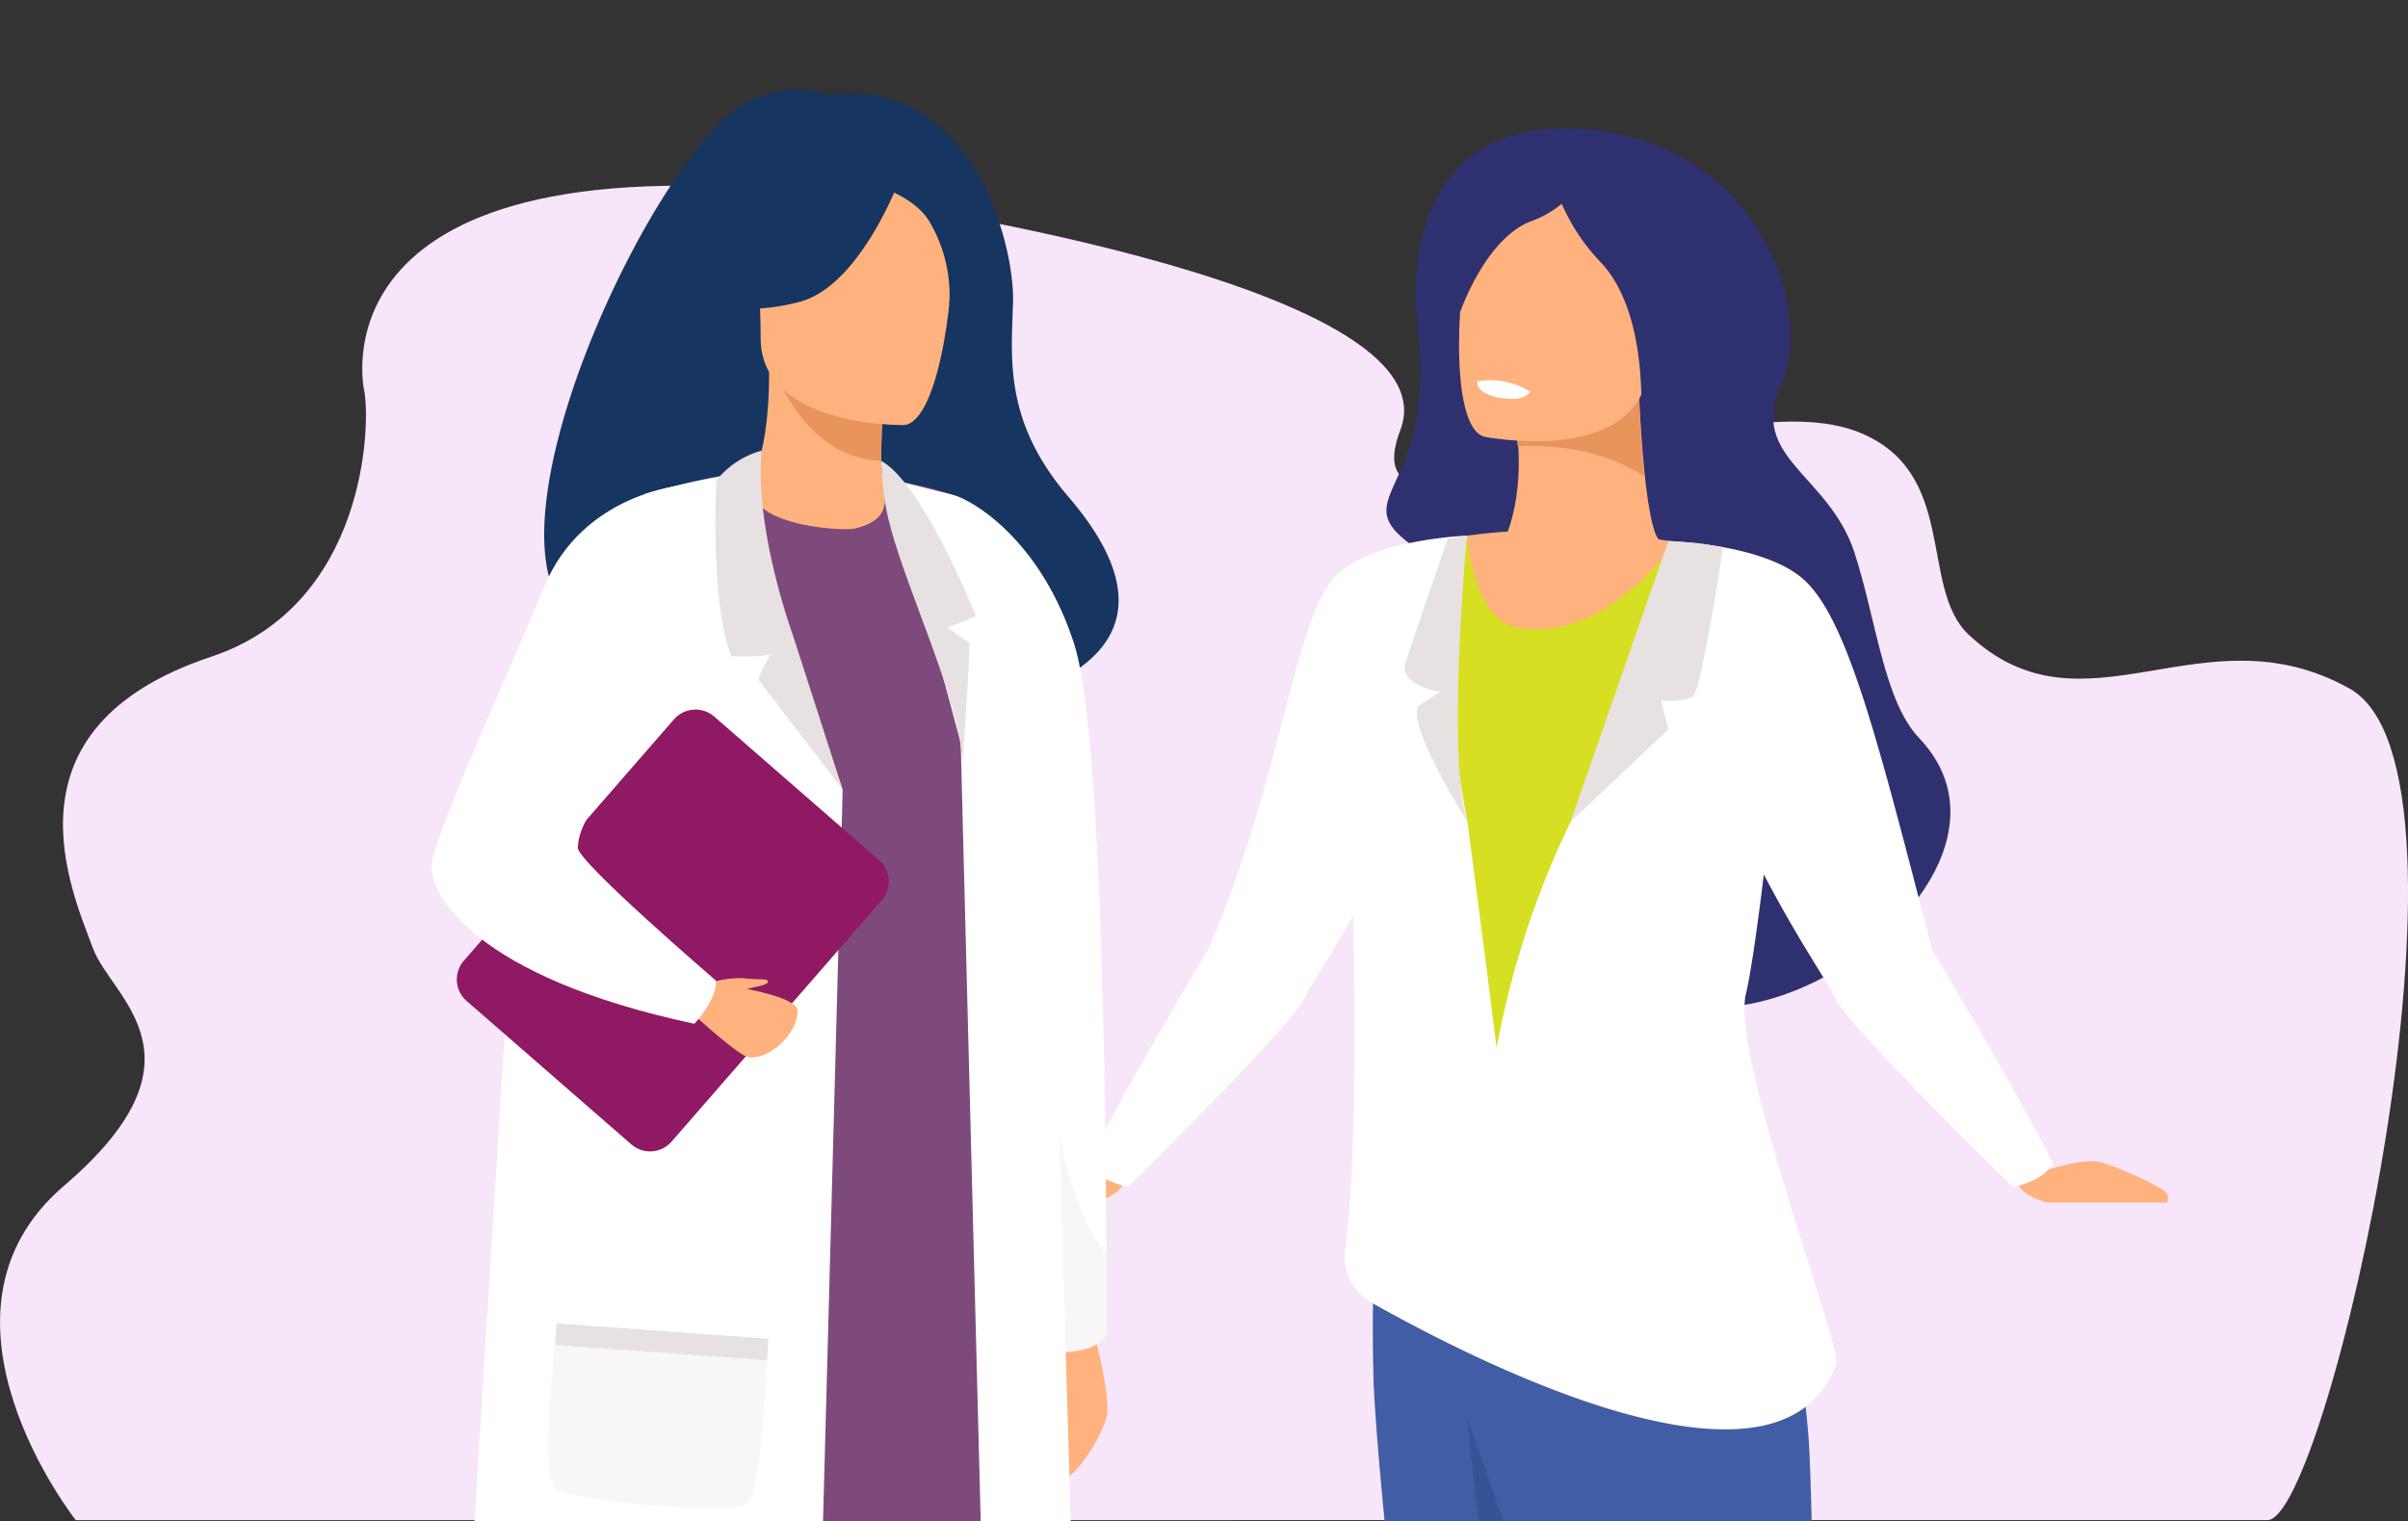
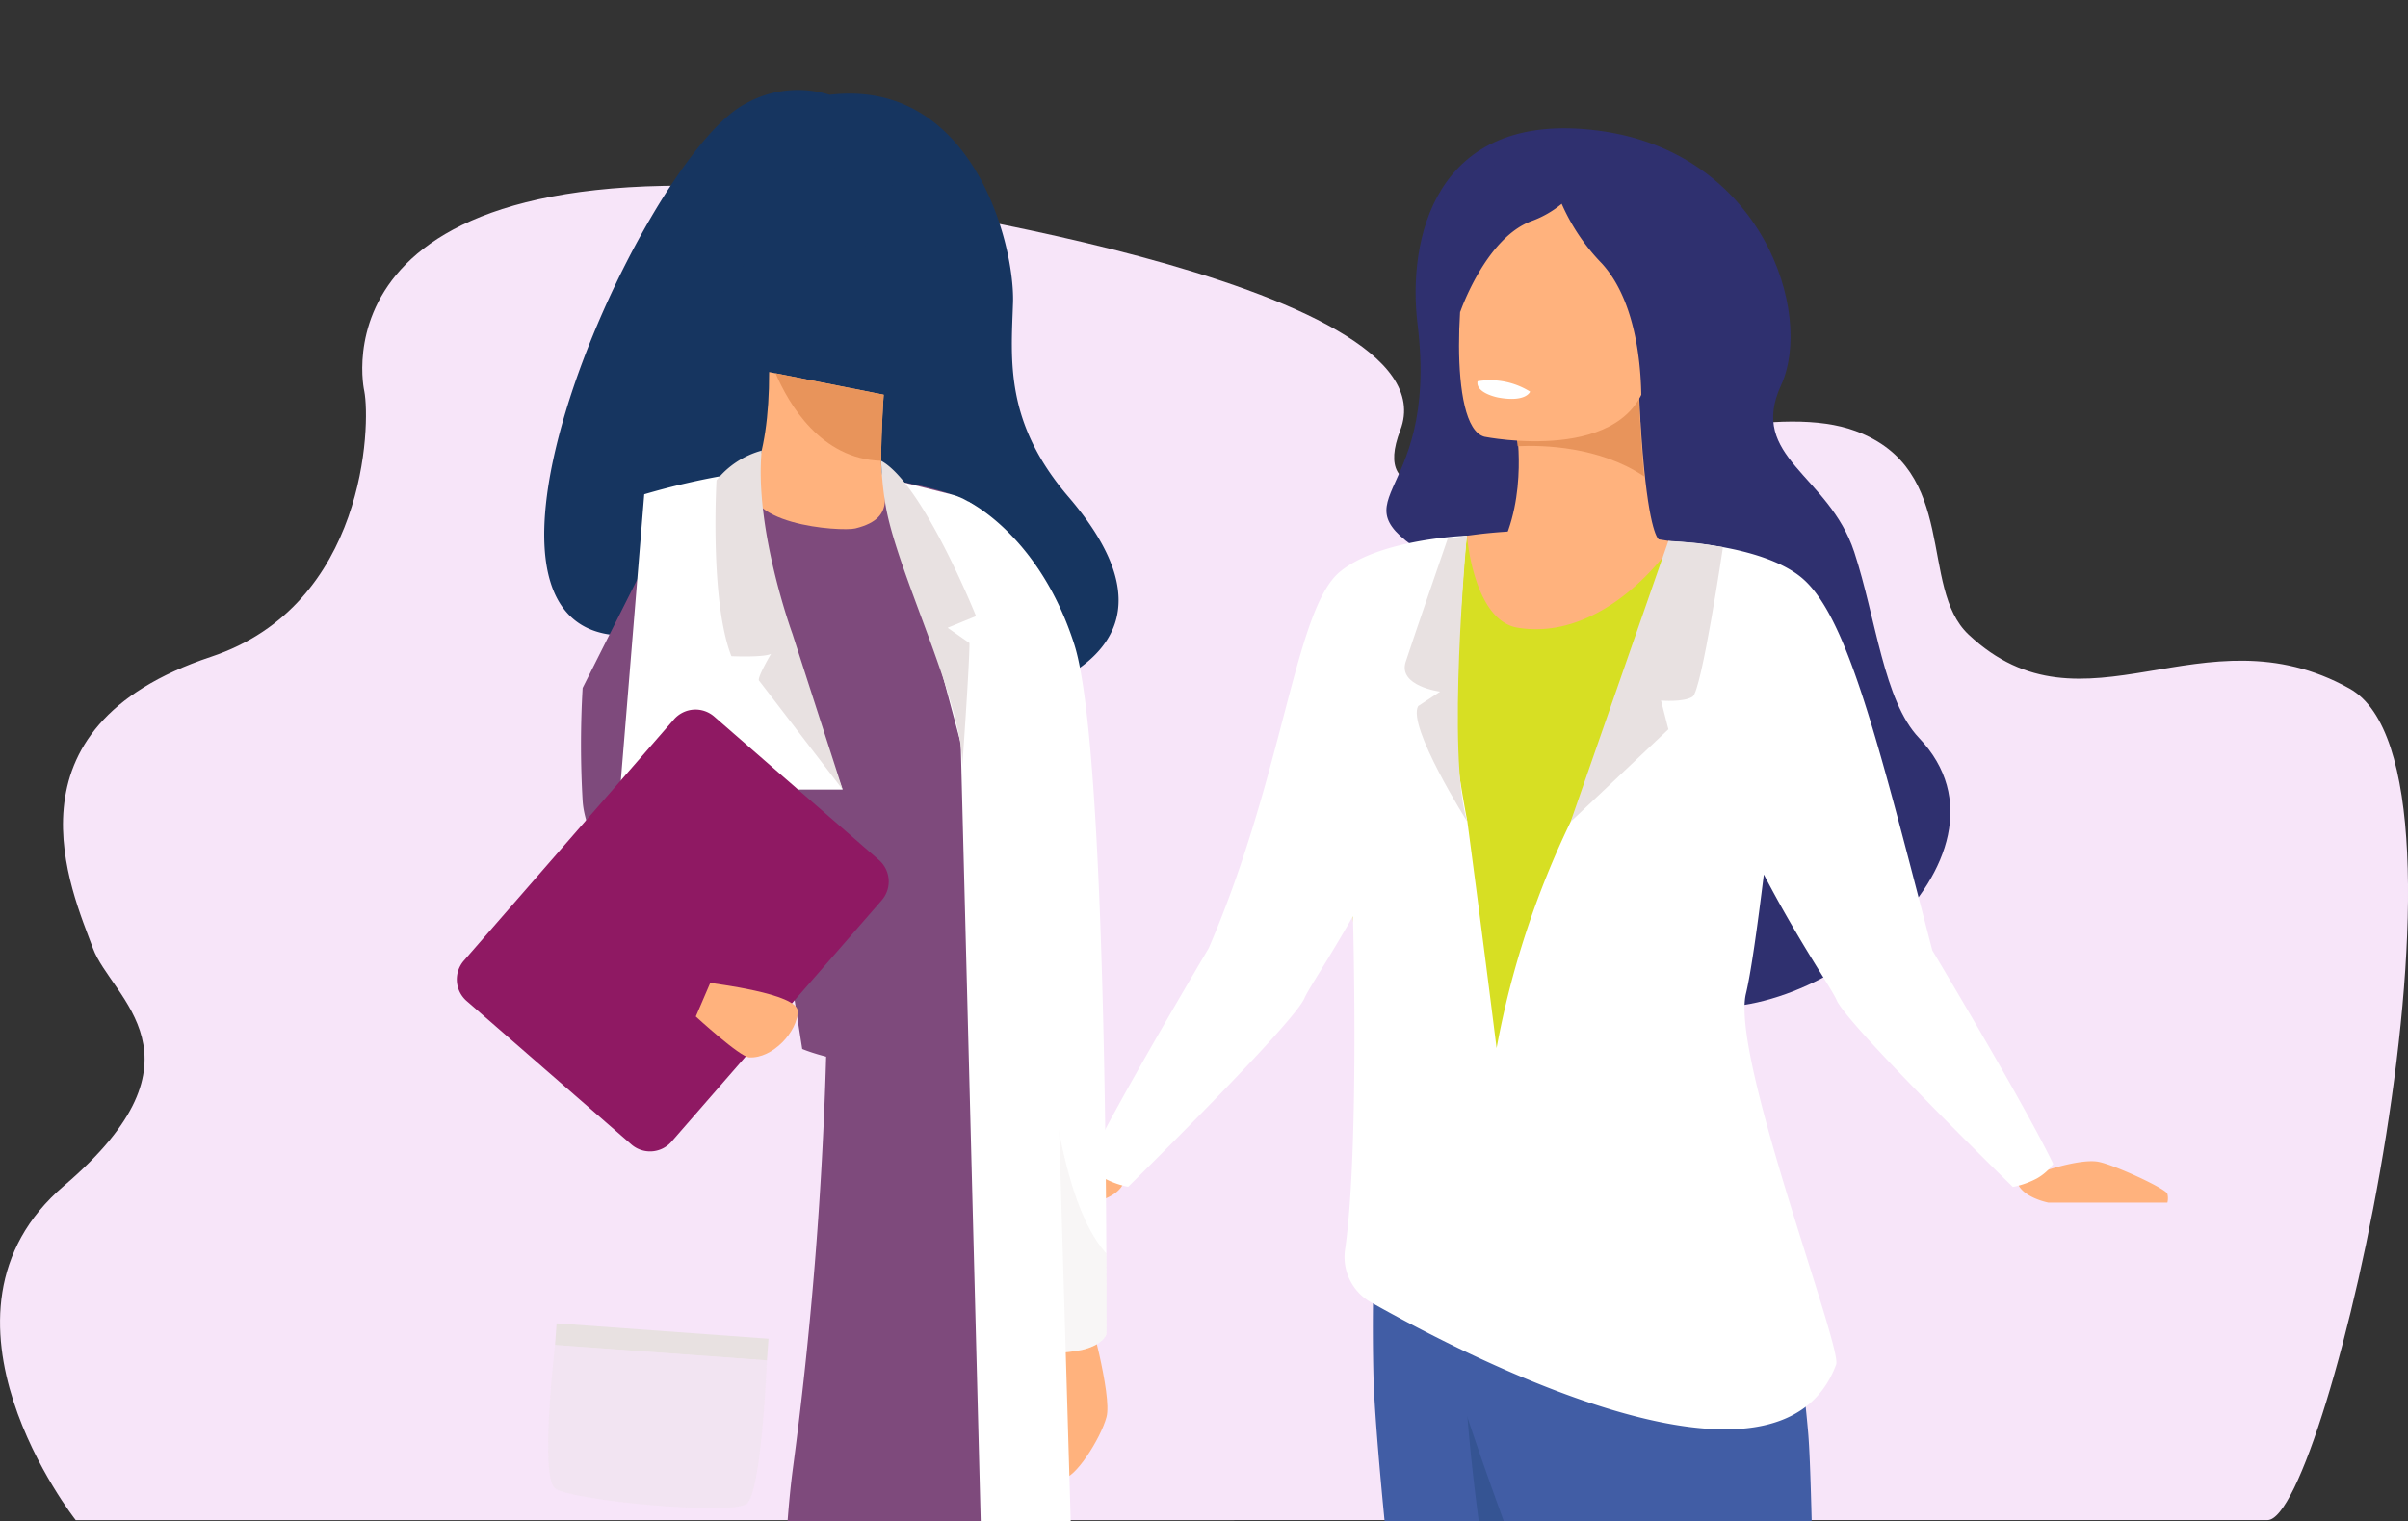
<svg xmlns="http://www.w3.org/2000/svg" width="272.308" height="172" viewBox="0 0 272.308 172">
  <rect x="0" y="0" width="272.308" height="172" fill="#333333" stroke="none" />
  <defs>
    <clipPath id="clip-path">
      <rect id="Rectángulo_3392" data-name="Rectángulo 3392" width="250" height="172" transform="translate(168.493 1950.533)" fill="#fff" stroke="#707070" stroke-width="1" />
    </clipPath>
  </defs>
  <g id="Grupo_9493" data-name="Grupo 9493" transform="translate(-162.846 -1985)">
    <path id="Trazado_9779" data-name="Trazado 9779" d="M185.7,205.483s70.211,9.482,63.675,26.494,34.94-6.043,51.491.091c11.783,4.367,7.073,17.659,12.774,23.016,13.071,12.281,26.439-3.184,43.074,6.1s-2.5,94.046-9.275,94.034l-247.847.006s-18.355-23.264-1.323-37.82,5.338-21.211,3.268-26.836c-2.376-6.459-10.887-24.9,13.356-32.973,17.571-5.851,18.042-26.308,17.329-30.02C132.217,227.569,125.421,198.213,185.7,205.483Z" transform="translate(71.823 1801.671)" fill="#f7e5f9" />
    <g id="Enmascarar_grupo_53" data-name="Enmascarar grupo 53" transform="translate(1.661 34.467)" clip-path="url(#clip-path)">
      <g id="Grupo_9364" data-name="Grupo 9364" transform="translate(271.227 1965.042)">
        <path id="Trazado_13125" data-name="Trazado 13125" d="M776.258,1151.85s-3.85-1.28-5.71-.895-7.631,3.078-7.76,3.655a2.113,2.113,0,0,0,0,.993h13.47s3.011-.585,3.524-2.36S776.258,1151.85,776.258,1151.85Z" transform="translate(-762.732 -1034.126)" fill="#ffb27d" />
        <path id="Trazado_13126" data-name="Trazado 13126" d="M657.205,1589.157a2.584,2.584,0,0,1-1.685,2.238.022.022,0,0,1-.015,0c-1.794.786-4.8.608-8.053.17-.416-.055-.791-.1-1.126-.131-.088-.009-.176-.016-.262-.021-.068-.006-.137-.01-.2-.016-3.237-.213-2.983.784-9.169.754-7.051-.038-9.435-2.412-9.759-3.425-.272-.858,2.815-1.524,6.268-2.292.166-.037.334-.076.5-.112.459-.1.922-.209,1.381-.313,4.115-.965,8.19-2.184,9.537-6.138,1.43-4.193,1.091-16.634,1.091-16.634H658.2s-3.277,13.745-2.934,17.706c.186,2.115,1.2,2.716,1.588,4.549q.043.193.077.385A12.3,12.3,0,0,1,657.205,1589.157Z" transform="translate(-593.423 -1301.712)" fill="#ad7041" />
        <g id="Grupo_9363" data-name="Grupo 9363" transform="translate(45.161 108.053)">
          <path id="Trazado_13127" data-name="Trazado 13127" d="M617.434,1171.01c-1.054,5.917-2.557,12.03-3.864,18.389-2.1,10.224-3.681,21.086-2.06,32.781a40.783,40.783,0,0,1,.344,4.953c.315,20.671-8.922,58.133-8.922,58.133a16.318,16.318,0,0,1-6.713.874,21.341,21.341,0,0,1-5.486-1.5s-.874-23.227-.927-54.462c-.038-22.642-4.483-52.453-5.381-69.971a224.282,224.282,0,0,1,.637-24.725s18.411-14.8,25.024-7.23C616.62,1135.734,621.377,1148.878,617.434,1171.01Z" transform="translate(-584.282 -1126.091)" fill="#415da5" />
        </g>
        <path id="Trazado_13128" data-name="Trazado 13128" d="M615.866,1291.495a40.8,40.8,0,0,1,.344,4.952c-13.788-19.977-16.838-63.54-16.838-63.54l15.145,7.35s1.661,8.169,3.409,18.456C615.829,1268.938,614.245,1279.8,615.866,1291.495Z" transform="translate(-543.478 -1087.353)" fill="#355493" />
        <path id="Trazado_13129" data-name="Trazado 13129" d="M546.5,1587.724a2.582,2.582,0,0,1-1.685,2.238.021.021,0,0,1-.015,0c-1.794.786-4.8.608-8.053.17-.416-.055-.791-.1-1.126-.13-.088-.009-.176-.016-.262-.021-.068-.006-.136-.01-.2-.016-3.237-.213-2.983.784-9.169.754-7.051-.038-9.435-2.412-9.759-3.425-.272-.858,2.815-1.525,6.267-2.292.167-.036.333-.075.5-.112.459-.1.922-.208,1.382-.313,4.115-.965,8.189-2.184,9.537-6.138,1.429-4.193-.613-16.443-.613-16.443l11.568-.967s-.718,13.958-.374,17.92c.186,2.115,1.26,3.278,1.65,5.111.028.128.054.257.076.385A12.275,12.275,0,0,1,546.5,1587.724Z" transform="translate(-442.882 -1300.279)" fill="#ad7041" />
        <path id="Trazado_13130" data-name="Trazado 13130" d="M567.876,1314.583a28.1,28.1,0,0,1-5.115,1.835c-2.141.428-6.589-.408-6.589-.408a301.645,301.645,0,0,0-6.289-38.932,364.293,364.293,0,0,0-18.82-59.644c-1.827-4.319-9.365-24.76-10.643-29.918-3.868-15.587.015-13.907.015-13.907l33.806-3.967s4.165,2.141,6.083,24.15c.574,6.591.645,35.051,1.51,40.447a60.345,60.345,0,0,0,2.9,12.118C571.016,1261.772,567.876,1314.583,567.876,1314.583Z" transform="translate(-465.891 -1046.3)" fill="#415da5" />
        <path id="Trazado_13131" data-name="Trazado 13131" d="M546.5,1630.292a2.582,2.582,0,0,1-1.685,2.237.021.021,0,0,1-.015,0c-1.9.676-4.858.531-8.045.15-.417-.049-.792-.086-1.134-.111-.088-.009-.176-.016-.262-.021l-.2-.015c-3.237-.213-2.983.784-9.169.754-7.051-.037-9.435-2.412-9.759-3.425-.272-.859,2.815-1.525,6.267-2.292a20.815,20.815,0,0,0,10.652,1.889c4.748-.455,9.6-2.357,13-2.831.028.128.054.257.076.385A12.278,12.278,0,0,1,546.5,1630.292Z" transform="translate(-442.882 -1342.847)" fill="#b84c42" />
        <path id="Trazado_13132" data-name="Trazado 13132" d="M659.959,1630.292a2.582,2.582,0,0,1-1.685,2.237.022.022,0,0,1-.015,0c-1.9.676-4.858.531-8.045.15-.417-.049-.792-.086-1.133-.111-.088-.009-.176-.016-.262-.021l-.2-.015c-3.237-.213-2.983.784-9.169.754-7.051-.037-9.435-2.412-9.759-3.425-.272-.859,2.815-1.525,6.268-2.292a20.816,20.816,0,0,0,10.652,1.889c4.748-.455,9.6-2.357,13-2.831.028.128.054.257.077.385A12.3,12.3,0,0,1,659.959,1630.292Z" transform="translate(-596.177 -1342.847)" fill="#b84c42" />
        <path id="Trazado_13133" data-name="Trazado 13133" d="M500.161,840.441c-1.142-9.325,1.771-24.247,20.383-21.863s24.478,20.676,20.724,28.809,5.4,10.094,8.279,18.841c2.47,7.514,3.33,16.842,7.327,21.029,12.885,13.5-12.37,34.256-27.595,29.879-27.732-7.973-31.3-9.163-30.319-30.952.5-11.164,9.19-15.489,3.675-18.719C489.313,859.662,502.745,861.542,500.161,840.441Z" transform="translate(-449.903 -818.323)" fill="#2f306f" />
        <path id="Trazado_13134" data-name="Trazado 13134" d="M612.089,919.793l-5.117,13.246-11.079.542-5.517-8.264c6.259-4.745,5.994-13.826,5.687-17-.07-.715-.14-1.129-.14-1.129l13.848-4.216c.167,3.661.372,6.523.592,8.764C611.137,919.606,612.089,919.793,612.089,919.793Z" transform="translate(-534.482 -873.255)" fill="#ffb27d" />
        <path id="Trazado_13135" data-name="Trazado 13135" d="M569.378,948.448c.712,0,12.8-2.46,33.211,2.762,0,0-11.179,51.218-7.381,60.871a102,102,0,0,1,5.241,18.221l-41.2.511s.576-33.135-1.323-44.862S569.378,948.448,569.378,948.448Z" transform="translate(-513.525 -902.388)" fill="#ffb27d" />
        <path id="Trazado_13136" data-name="Trazado 13136" d="M590.487,1006.649c.6,6.78,6.937,22.272,5.566,25.572-1.436,3.466-3.431,5.221-7.8,6.223a80.643,80.643,0,0,1-12.995,1.319c-12.412.616-25.712-.943-27.522-6.844-.868-2.832-.533-13.79-.073-18.848.95-10.468-1.042-25.489-1.333-35.209-.24-8.107,4.65-26.557,4.65-26.557s2.206-1.392,9.129-2.786c0,0,.728,9.583,5.729,10.408,8.647,1.427,15.615-6.494,17.65-9.683,0,0,9.931,2.506,12.846,5.829,2.761,3.146-1.016,26.454-1.855,28.69-.725,1.918-1.41,3.791-2.007,5.672A39.568,39.568,0,0,0,590.487,1006.649Z" transform="translate(-504.26 -903.458)" fill="#d7df23" />
        <path id="Trazado_13137" data-name="Trazado 13137" d="M430.146,1151.959s3.85-1.269,5.71-.887,7.631,3.051,7.759,3.623a2.075,2.075,0,0,1,0,.984H430.146s-3.011-.58-3.525-2.34S430.146,1151.959,430.146,1151.959Z" transform="translate(-308.558 -1034.203)" fill="#ffb27d" />
        <path id="Trazado_13138" data-name="Trazado 13138" d="M609.731,914.239c-5.052-3.387-11.4-3.554-14.3-3.419-.07-.714-.14-1.129-.14-1.129l13.848-4.216C609.307,909.136,609.511,912,609.731,914.239Z" transform="translate(-533.849 -874.877)" fill="#e8945b" />
        <path id="Trazado_13139" data-name="Trazado 13139" d="M590.941,867.082s16.578,3.33,18.493-7.026,5.344-16.9-5.16-19.464-13.3,1.007-14.777,4.308S586.678,865.949,590.941,867.082Z" transform="translate(-533.115 -832.206)" fill="#ffb27d" />
        <path id="Trazado_13140" data-name="Trazado 13140" d="M606.666,831.1c-2.806-3.156-6.852-3.77-9.8-3.719,1.778-2.156-5.374-6.882-13.552,1.178-3.524,3.472-2.991,10.3-1.1,14.258,0,0,2.9-8.486,8.173-10.337a11.542,11.542,0,0,0,3.313-1.916,22.742,22.742,0,0,0,4.534,6.738c5.452,5.96,4.39,18.013,4.39,18.013S611.569,836.614,606.666,831.1Z" transform="translate(-527.138 -822.027)" fill="#2f306f" />
        <path id="Trazado_13141" data-name="Trazado 13141" d="M637.968,900.743s-.443,1.229-3.565.671c0,0-2.62-.468-2.379-1.848A8.548,8.548,0,0,1,637.968,900.743Z" transform="translate(-574.977 -870.962)" fill="#fff" />
        <path id="Trazado_13142" data-name="Trazado 13142" d="M559.019,996.418c-6.272-24.2-9.712-38.02-14.85-42.2-4.544-3.7-14.343-4.037-14.343-4.037a50.041,50.041,0,0,0,.342,8.724l-12.054,22.971a100.981,100.981,0,0,0-8.371,25.587c-1.658-13.274-3.3-25.587-3.3-25.587a139.04,139.04,0,0,1-2.044-15.04c1.453-5.605,1.3-11.456,1.983-17.315l-.758.043c-2.38.167-9.8.923-13.585,4.029-5.138,4.219-6.291,22.744-14.85,42.575,0,0-10.371,17.438-13.673,24.356a5.889,5.889,0,0,0,1.855,1.658,9.742,9.742,0,0,0,2.712.966s18.709-18.423,19.938-21.336c.4-.958,2.668-4.318,5.478-9.26h0s.746,26.323-.889,37.683a5.889,5.889,0,0,0,2.922,5.974c11.555,6.526,46.169,24.3,52.61,7.038.722-1.936-11.928-34.821-10.2-41.939.554-2.277,1.285-7.47,2.023-13.478,3.964,7.6,7.69,12.939,8.22,14.185,1.23,2.887,19.939,21.149,19.939,21.149a9.8,9.8,0,0,0,2.712-.957,5.859,5.859,0,0,0,1.856-1.643C569.39,1013.7,559.019,996.418,559.019,996.418Z" transform="translate(-450.544 -903.458)" fill="#fff" />
        <path id="Trazado_13143" data-name="Trazado 13143" d="M580.954,951.2l-11.06,31.764,11.059-10.456-.836-3.251s2.542.227,3.573-.44,3.433-16.907,3.433-16.907-2.25-.377-3-.463C583.33,951.359,580.954,951.2,580.954,951.2Z" transform="translate(-502.325 -904.551)" fill="#e8e1e1" />
        <path id="Trazado_13144" data-name="Trazado 13144" d="M659.244,949.518s-2.328,25.11.061,32.356c0,0-6.844-10.837-5.562-13.082l2.48-1.635s-4.789-.622-3.891-3.373,4.746-13.909,4.746-13.909Z" transform="translate(-603.411 -903.458)" fill="#e8e1e1" />
      </g>
      <g id="Grupo_9390" data-name="Grupo 9390" transform="translate(202.658 1960.715)">
        <g id="Grupo_9365" data-name="Grupo 9365" transform="translate(78.119 137.688)">
          <path id="Trazado_13145" data-name="Trazado 13145" d="M1129.428,1146.046s2.815,9.889,2.149,12.361-3.633,7.087-4.951,6.922,0-15.822,0-15.822Z" transform="translate(-1126.04 -1146.046)" fill="#ffb27d" />
        </g>
        <g id="Grupo_9366" data-name="Grupo 9366" transform="translate(20.07 0)">
          <path id="Trazado_13146" data-name="Trazado 13146" d="M989.1,849.936c-1.025-1.977,22.367-9.1,22.738,10.417,0,0,43.821-1.077,22.9-25.5-7.244-8.455-6.5-15.447-6.281-21.955s-4.512-25.425-20.731-23.52a12.076,12.076,0,0,0-9.549,1.022C986.115,796.652,959.109,857.133,989.1,849.936Z" transform="translate(-975.443 -788.84)" fill="#163560" />
        </g>
        <g id="Grupo_9367" data-name="Grupo 9367" transform="translate(68.003 46.526)">
          <path id="Trazado_13147" data-name="Trazado 13147" d="M1115.442,1003.673s-.247,1.186-2.709,1.785a16.94,16.94,0,0,1-5.024.277c-.484-.035-1-.079-1.553-.143-1.043-.114-2.2-.287-3.486-.529l.9-53.651-3.777-41.869s8.065,3.812,12.019,16.173c3.036,9.493,3.546,50.378,3.62,68.844C1115.462,1000.144,1115.442,1003.673,1115.442,1003.673Z" transform="translate(-1099.798 -909.544)" fill="#fff" />
        </g>
        <g id="Grupo_9368" data-name="Grupo 9368" transform="translate(75.914 102.748)" opacity="0.3">
          <path id="Trazado_13148" data-name="Trazado 13148" d="M1128.054,1093.308s-.247,1.186-2.709,1.785a16.936,16.936,0,0,1-5.024.277l.727-39.97s.6,21.824,7,28.8C1128.074,1089.778,1128.054,1093.308,1128.054,1093.308Z" transform="translate(-1120.321 -1055.4)" fill="#e8e1e1" />
        </g>
        <g id="Grupo_9369" data-name="Grupo 9369" transform="translate(0 251.996)">
          <path id="Trazado_13149" data-name="Trazado 13149" d="M927.452,1444.721s-4.911,4.481-3.953,7.665,5.39,5.307,5.988,9.2,2.994,6.015,5.15,6.015h10.277s1.587-2.738-2.246-3.564-5.278-5.4-5.038-9.644a74.88,74.88,0,0,0-.359-9.906l-8.144-1.887Z" transform="translate(-923.375 -1442.599)" fill="#23417c" />
        </g>
        <g id="Grupo_9370" data-name="Grupo 9370" transform="translate(44.956 256.021)">
          <path id="Trazado_13150" data-name="Trazado 13150" d="M1040.687,1453.041s-1.767,18.984.389,20.046l27.589-.057s0-3.184-4.431-3.891-12.215-3.3-13.533-9.081S1040.687,1453.041,1040.687,1453.041Z" transform="translate(-1040.005 -1453.041)" fill="#23417c" />
        </g>
        <g id="Grupo_9371" data-name="Grupo 9371" transform="translate(41.515 100.228)">
-           <path id="Trazado_13151" data-name="Trazado 13151" d="M1057.729,1048.863s7.954,24.757,8.465,33.187-15.2,119.745-15.837,123.628c-.6,3.661-5.142,6-5.142,6a6.881,6.881,0,0,1-5.075.391c-4.14-1.169-5.449-2.569-5.449-2.569s-6.191-79.389-2.36-107.749a449.135,449.135,0,0,0,3.877-52.884Z" transform="translate(-1031.08 -1048.863)" fill="#7e4a7c" />
+           <path id="Trazado_13151" data-name="Trazado 13151" d="M1057.729,1048.863s7.954,24.757,8.465,33.187-15.2,119.745-15.837,123.628c-.6,3.661-5.142,6-5.142,6a6.881,6.881,0,0,1-5.075.391s-6.191-79.389-2.36-107.749a449.135,449.135,0,0,0,3.877-52.884Z" transform="translate(-1031.08 -1048.863)" fill="#7e4a7c" />
        </g>
        <g id="Grupo_9372" data-name="Grupo 9372" transform="translate(5.753 99.489)">
-           <path id="Trazado_13152" data-name="Trazado 13152" d="M967.013,1046.947s-12.133,16.28-13.264,27.284-1.775,49.66-4.185,60.388-11.263,31.374-11.263,64.835a6.677,6.677,0,0,0,3.762,2.94,31.139,31.139,0,0,0,3.308.914,5.2,5.2,0,0,0,5.817-2.762c5.986-12.052,25.053-50.922,26.031-58.991.691-5.711,4.754-39.985,17.886-62.161,3.153-5.324,2.963-28.531,2.963-28.531Z" transform="translate(-938.301 -1046.947)" fill="#7e4a7c" />
-         </g>
+           </g>
        <g id="Grupo_9373" data-name="Grupo 9373" transform="translate(24.232 43.46)">
          <path id="Trazado_13153" data-name="Trazado 13153" d="M986.423,925.737a109.626,109.626,0,0,0,0,12.752c.273,4.61,4.937,10.787,5.6,12.314,1.661,3.831,3.533,4.454,3.533,4.454l14.486,3.55,1.214,7.755s12.154,5.192,20.586-2.845c7.337-6.994,6.67-28.88,3.733-40.374a88.352,88.352,0,0,0-7.426-19.477s-10.888-4.3-30.171-1.088Z" transform="translate(-986.24 -901.589)" fill="#7e4a7c" />
        </g>
        <g id="Grupo_9374" data-name="Grupo 9374" transform="translate(28.654 43.46)">
          <path id="Trazado_13154" data-name="Trazado 13154" d="M1010.241,901.589a83.4,83.4,0,0,0-9.8,2.248l-2.731,33.39h25.164l-9.455-24.8Z" transform="translate(-997.713 -901.589)" fill="#fff" />
        </g>
        <g id="Grupo_9375" data-name="Grupo 9375" transform="translate(10.933 72.455)">
-           <path id="Trazado_13155" data-name="Trazado 13155" d="M994.624,983.453l-2.762,102.878s-13.789,6.547-40.124,0L958.53,976.81Z" transform="translate(-951.738 -976.81)" fill="#fff" />
-         </g>
+           </g>
        <g id="Grupo_9376" data-name="Grupo 9376" transform="translate(10.188 70.054)">
          <path id="Trazado_13156" data-name="Trazado 13156" d="M950.916,1003.534l18.62,16.214a3.229,3.229,0,0,0,4.557-.315l23.76-27.286a3.231,3.231,0,0,0-.315-4.557l-18.621-16.213a3.23,3.23,0,0,0-4.557.314L950.6,998.977A3.23,3.23,0,0,0,950.916,1003.534Z" transform="translate(-949.807 -970.582)" fill="#8f1963" />
        </g>
        <g id="Grupo_9377" data-name="Grupo 9377" transform="translate(37.213 100.96)">
          <path id="Trazado_13157" data-name="Trazado 13157" d="M1021.549,1050.761c.265.07,9.891,1.2,9.892,3.19,0,2.3-2.822,5.381-5.481,5.236-1.078-.059-6.044-4.626-6.044-4.626Z" transform="translate(-1019.917 -1050.761)" fill="#ffb27d" />
        </g>
        <g id="Grupo_9378" data-name="Grupo 9378" transform="translate(43.501 31.887)">
          <path id="Trazado_13158" data-name="Trazado 13158" d="M1036.518,883.275c1.095-2.657,1.734-6.7,1.716-11.71l.727.144,12.228,2.421s-.278,3.848-.286,7.473c0,.03,0,.061,0,.091-.015,3.149,2.127,6.308-2.923,7.556C1046.419,889.637,1034.218,888.854,1036.518,883.275Z" transform="translate(-1036.231 -871.566)" fill="#ffb27d" />
        </g>
        <g id="Grupo_9379" data-name="Grupo 9379" transform="translate(46.232 32.031)">
          <path id="Trazado_13159" data-name="Trazado 13159" d="M1055.544,874.36s-.278,3.848-.286,7.473c-6.843-.193-10.46-6.435-11.942-9.894Z" transform="translate(-1043.316 -871.939)" fill="#e8945b" />
        </g>
        <g id="Grupo_9380" data-name="Grupo 9380" transform="translate(44.363 10.567)">
-           <path id="Trazado_13160" data-name="Trazado 13160" d="M1054.85,843.572s-16.189.267-16.2-9.818-2.109-16.841,8.228-17.438,12.348,3.249,13.171,6.614S1059.06,843.242,1054.85,843.572Z" transform="translate(-1038.467 -816.254)" fill="#ffb27d" />
-         </g>
+           </g>
        <g id="Grupo_9381" data-name="Grupo 9381" transform="translate(39.157 8.332)">
          <path id="Trazado_13161" data-name="Trazado 13161" d="M1045.95,812.505s-4.432,11.831-11.234,13.581-9.754-.074-9.754-.074a19.269,19.269,0,0,0,6.3-11.381S1042.608,806.874,1045.95,812.505Z" transform="translate(-1024.962 -810.456)" fill="#163560" />
        </g>
        <g id="Grupo_9382" data-name="Grupo 9382" transform="translate(59.048 9.413)">
          <path id="Trazado_13162" data-name="Trazado 13162" d="M1076.564,815.189s3.287,1.229,4.64,3.626a16.305,16.305,0,0,1,2.188,9.258s3.339-8.042-.414-12.591C1079,810.658,1076.564,815.189,1076.564,815.189Z" transform="translate(-1076.564 -813.259)" fill="#163560" />
        </g>
        <g id="Grupo_9383" data-name="Grupo 9383" transform="translate(38.845 100.395)">
-           <path id="Trazado_13163" data-name="Trazado 13163" d="M1024.152,1049.861a11.009,11.009,0,0,1,3.849-.525c1.542.216,2.683-.031,2.683.4s-1.991.634-2.413.841S1024.152,1049.861,1024.152,1049.861Z" transform="translate(-1024.152 -1049.296)" fill="#ffb27d" />
-         </g>
+           </g>
        <g id="Grupo_9384" data-name="Grupo 9384" transform="translate(7.306 44.65)">
-           <path id="Trazado_13164" data-name="Trazado 13164" d="M970.991,904.676s-11.492.806-15.9,11.515S942.33,944.88,942.33,947.9s4.669,12.349,29.743,17.711c0,0,2.594-2.729,2.436-4.886,0,0-15.653-13.444-15.611-15.016.08-2.972,2.566-6.9,16.309-20.642C978.944,921.334,970.991,904.676,970.991,904.676Z" transform="translate(-942.33 -904.676)" fill="#fff" />
-         </g>
+           </g>
        <g id="Grupo_9385" data-name="Grupo 9385" transform="translate(39.433 40.771)">
          <path id="Trazado_13165" data-name="Trazado 13165" d="M1034.377,915.306s-4.314-11.807-3.471-20.692a9.886,9.886,0,0,0-5.108,3.354s-.789,13.588,1.683,19.892c0,0,3.683.165,4.486-.268,0,0-1.606,2.719-1.359,3.029s9.455,12.32,9.455,12.32Z" transform="translate(-1025.678 -894.614)" fill="#e8e1e1" />
        </g>
        <g id="Grupo_9386" data-name="Grupo 9386" transform="translate(59.175 43.993)">
          <path id="Trazado_13166" data-name="Trazado 13166" d="M1084.887,932.8l2.719,105.808s6.428.247,10.137-3.708l-3.382-114.645s-3.539-13.8-10.5-15.541l-6.964-1.745Z" transform="translate(-1076.894 -902.972)" fill="#fff" />
        </g>
        <g id="Grupo_9387" data-name="Grupo 9387" transform="translate(58.174 41.926)">
          <path id="Trazado_13167" data-name="Trazado 13167" d="M1074.3,897.608a36.725,36.725,0,0,0,.426,4.583c1.143,7.966,9.628,23.94,8.665,31.07,0,0,.892-12.407.892-15.044l-2.472-1.73,3.214-1.319S1079.023,900.2,1074.3,897.608Z" transform="translate(-1074.297 -897.608)" fill="#e8e1e1" />
        </g>
        <g id="Grupo_9388" data-name="Grupo 9388" transform="translate(21.294 139.458)">
          <rect id="Rectángulo_3391" data-name="Rectángulo 3391" width="24.026" height="2.451" transform="translate(0.177 0) rotate(4.15)" fill="#e8e1e1" />
        </g>
        <g id="Grupo_9389" data-name="Grupo 9389" transform="translate(20.517 141.903)" opacity="0.3">
          <path id="Trazado_13168" data-name="Trazado 13168" d="M977.38,1156.982s-1.746,14.861,0,16.221,19.986,3.09,21.682,1.73,2.281-16.213,2.281-16.213Z" transform="translate(-976.604 -1156.982)" fill="#e8e1e1" />
        </g>
      </g>
    </g>
  </g>
</svg>